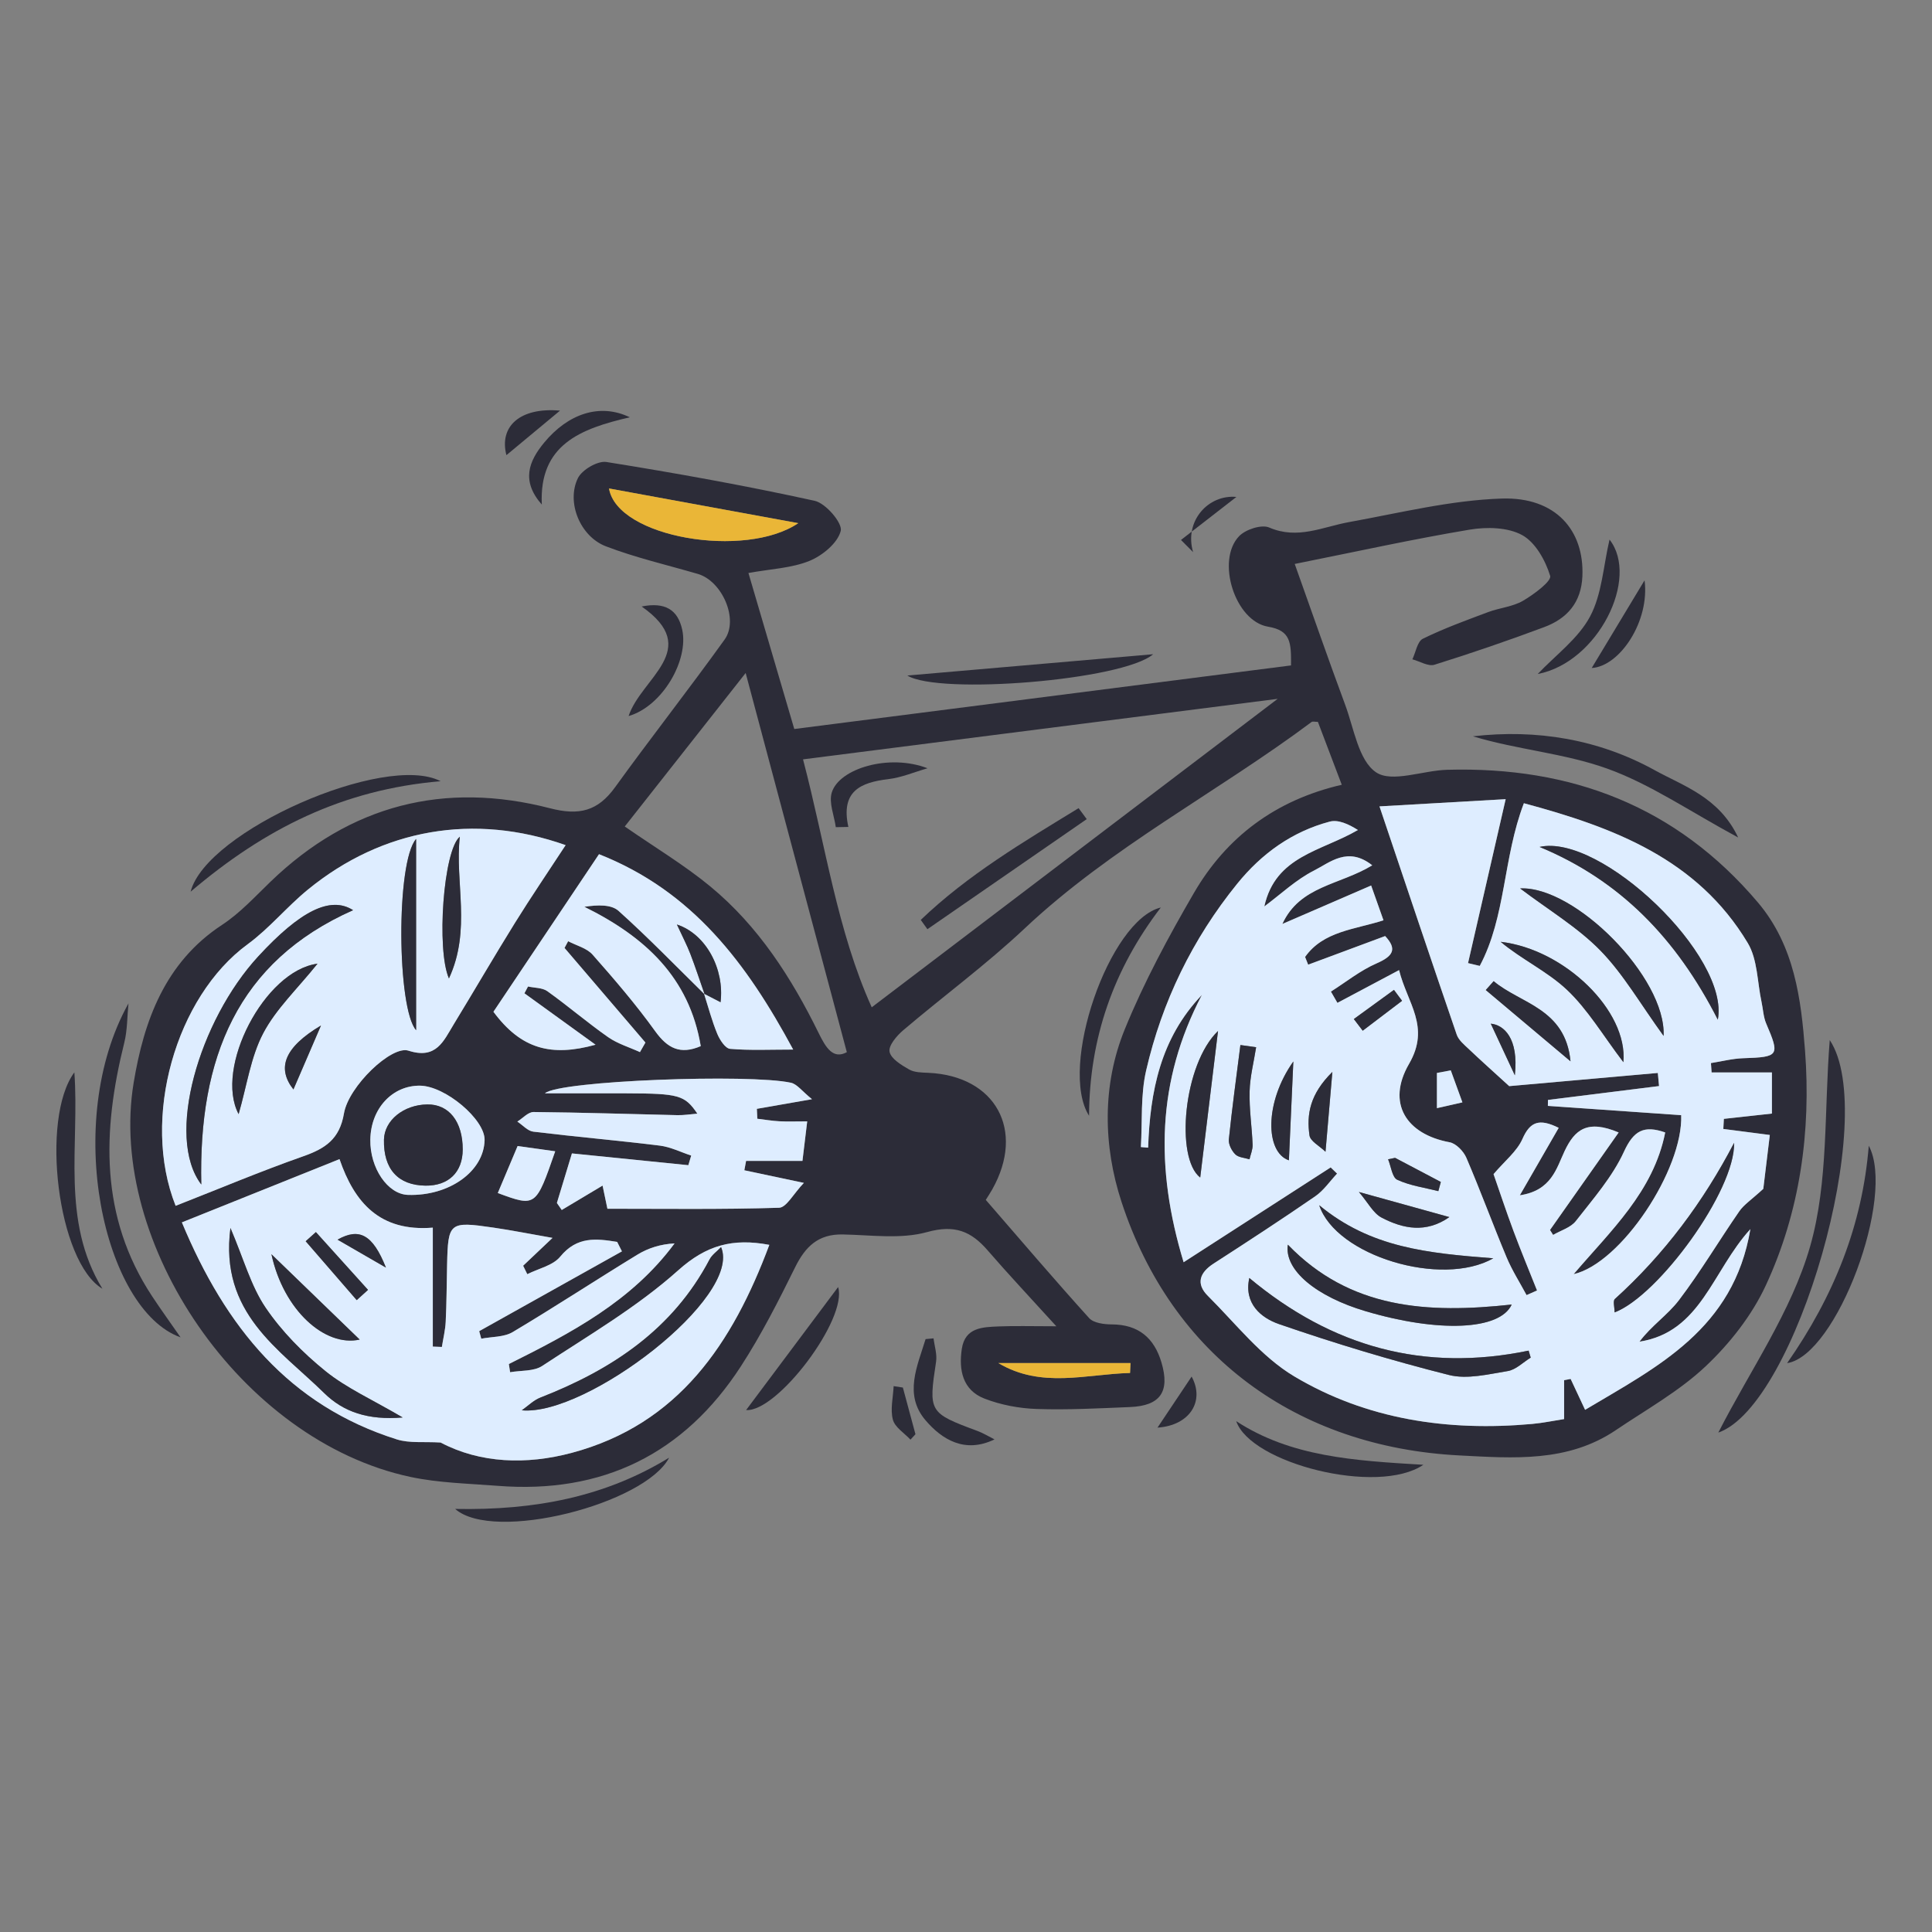
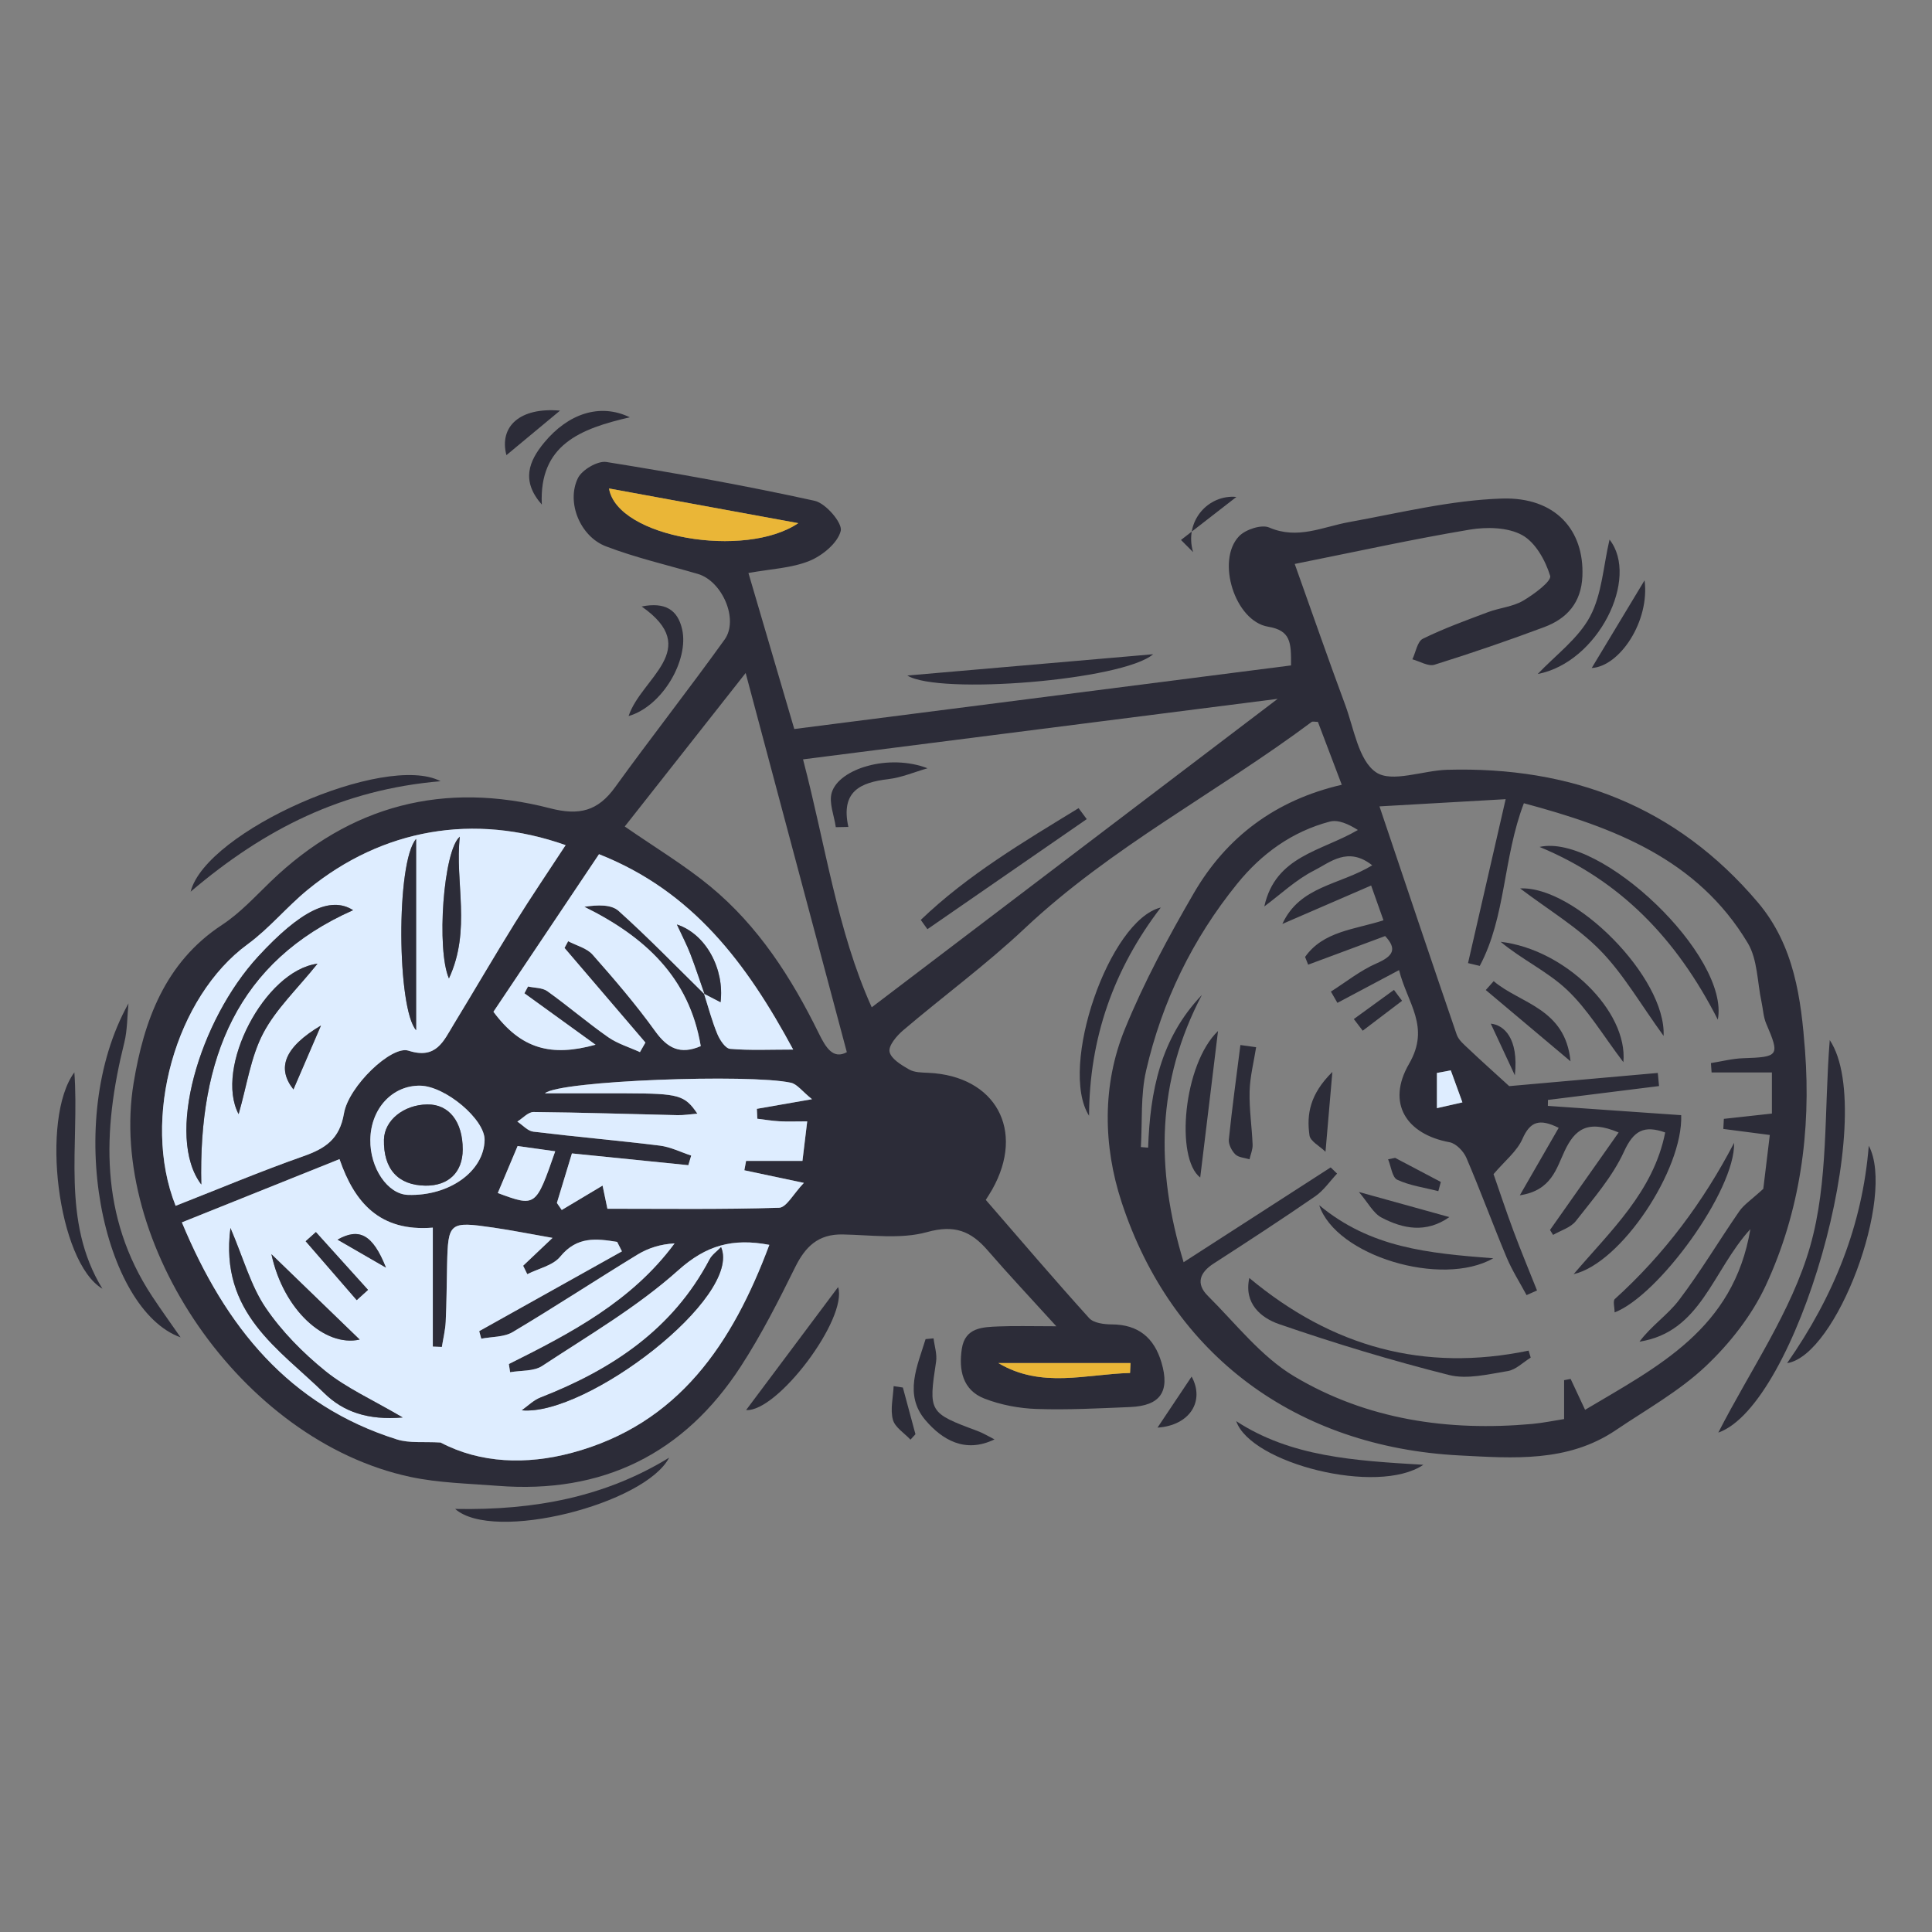
<svg xmlns="http://www.w3.org/2000/svg" version="1.2" baseProfile="tiny" id="Слой_1" x="0px" y="0px" viewBox="0 0 998.4 998.4" overflow="visible" xml:space="preserve">
  <rect x="0" y="0" width="998.4" height="998.4" fill="#808080" stroke="none" />
  <g>
    <path fill="#2C2C38" d="M509.423,620.061c18.105,20.865,35.465,41.251,53.421,61.1   c2.318,2.562,7.715,3.234,11.691,3.249c13.766,0.051,21.897,6.955,25.665,19.633   c4.488,15.102-0.545,22.423-16.182,23.074   c-16.101,0.67-32.245,1.542-48.325,0.997c-9.071-0.307-18.517-2.093-26.957-5.367   c-11.301-4.383-13.358-14.802-11.691-25.735   c1.692-11.101,10.803-11.204,19.153-11.556c8.21-0.346,16.446-0.076,29.68-0.076   c-13.34-14.692-24.668-26.714-35.459-39.197   c-8.627-9.98-17.099-13.425-31.338-9.477   c-13.622,3.777-29.032,1.491-43.644,1.221   c-12.586-0.233-19.252,6.246-24.54,16.964   c-8.604,17.441-17.477,34.907-28.042,51.194   c-29.406,45.334-71.588,66.011-125.663,61.745   c-15.08-1.19-30.424-1.469-45.125-4.606   c-87.729-18.717-156.626-121.256-143.016-203.575   c5.277-31.921,16.068-62.271,45.727-81.72c9.271-6.079,17.019-14.581,25.093-22.359   c41.097-39.588,89.664-52.02,144.423-37.866   c15.058,3.892,24.665,1.43,33.552-10.871   c18.548-25.674,38.136-50.601,56.609-76.327   c7.468-10.401-1.294-30.256-13.83-33.914   c-15.882-4.634-32.113-8.37-47.513-14.266   c-13.354-5.112-20.527-22.774-14.485-35.208c2.105-4.332,10.234-9.095,14.763-8.37   c36.028,5.769,71.979,12.23,107.607,20.055   c5.737,1.26,14.468,11.506,13.471,15.541   c-1.546,6.258-9.44,12.765-16.142,15.5   c-9.255,3.777-19.903,4.146-31.557,6.265   c7.897,26.875,15.628,53.188,23.69,80.626   c86.334-11.052,171.317-21.932,256.702-32.862   c0.076-11.678-0.005-18.037-11.834-20.01   c-17.212-2.871-27.018-34.316-14.982-46.798   c3.352-3.476,11.595-6.161,15.534-4.457c14.711,6.364,27.586-0.33,41.259-2.801   c26.237-4.742,52.54-11.323,78.975-12.165   c27.823-0.886,42.637,16.433,41.616,40.162   c-0.587,13.624-7.926,21.862-19.74,26.276   c-18.715,6.993-37.637,13.482-56.706,19.437c-3.199,0.999-7.578-1.772-11.412-2.802   c1.75-3.657,2.558-9.226,5.417-10.631c10.868-5.34,22.336-9.499,33.707-13.763   c5.917-2.219,12.677-2.741,18.005-5.836c5.646-3.279,14.905-10.178,14.073-12.906   c-2.427-7.963-7.629-17.329-14.509-21.081c-7.411-4.04-18.277-4.269-27.072-2.797   c-29.279,4.898-58.306,11.306-90.417,17.733   c9.161,25.674,17.361,49.324,26.071,72.785   c4.55,12.256,6.895,28.765,15.964,34.891c8.182,5.528,24.154-0.956,36.713-1.306   c64.007-1.785,118.407,18.743,160.596,68.538   c18.943,22.358,22.358,50.061,24.369,76.606   c3.149,41.565-2.524,83.196-20.344,121.464   c-7.184,15.428-18.551,29.886-30.996,41.632   c-13.679,12.91-30.674,22.362-46.435,33.009   c-24.866,16.799-53.01,14.509-80.845,13.069   c-84.063-4.348-148.576-51.484-174.613-131.052   c-9.438-28.843-10.095-60.296,1.72-89.239   c9.909-24.273,22.487-47.631,35.692-70.346   c16.852-28.989,42.25-48.056,76.422-55.939   c-4.493-11.837-8.435-22.222-12.334-32.496c-1.505,0-2.69-0.378-3.269,0.054   c-48.798,36.435-103.512,64.556-148.307,106.721   c-19.831,18.666-41.94,34.903-62.729,52.579c-3.341,2.841-7.689,7.95-7.054,11.103   c0.734,3.65,6.126,6.886,10.138,9.179c2.761,1.578,6.602,1.561,9.985,1.718   c34.698,1.612,50.109,29.686,32.967,60.207   C511.62,616.687,510.29,618.662,509.423,620.061z M364.131,513.846l-0.338-0.398   c2.235,6.956,4.095,14.065,6.871,20.799c1.275,3.093,4.164,7.558,6.632,7.769   c10.261,0.876,20.64,0.368,32.6,0.368   c-24.09-44.69-51.94-81.824-100.34-100.96   c-18.703,27.915-37.18,55.494-54.555,81.428   c14.338,19.383,29.944,23.347,52.762,17.03   c-13.851-10.015-25.3-18.293-36.75-26.571c0.62-1.171,1.24-2.342,1.86-3.513   c3.369,0.754,7.406,0.575,9.99,2.424c10.655,7.622,20.63,16.2,31.354,23.716   c4.902,3.436,10.961,5.227,16.495,7.763c0.943-1.648,1.886-3.296,2.83-4.944   c-13.935-16.296-27.871-32.593-41.806-48.889c0.622-1.159,1.245-2.317,1.867-3.476   c4.273,2.256,9.633,3.552,12.625,6.937   c11.28,12.765,22.426,25.752,32.358,39.564   c6.404,8.905,13.01,12.25,23.546,7.712   c-5.944-35.555-28.883-56.564-60.159-72c6.933-1.057,13.911-1.265,17.671,2.107   C335.006,484.496,349.387,499.373,364.131,513.846z M621.094,514.163   c-23.329,44.498-24.171,89.473-9.436,138.118   c27.569-17.776,51.783-33.389,75.997-49.002c1.104,1.067,2.207,2.134,3.311,3.201   c-3.739,3.964-6.925,8.73-11.314,11.752   c-17.284,11.902-34.868,23.376-52.505,34.754   c-7.299,4.709-9.198,10.47-2.976,16.658c14.458,14.378,27.545,31.415,44.634,41.608   c37.446,22.336,79.496,28.514,122.888,24.603   c5.604-0.505,11.148-1.679,16.593-2.523c0-7.832,0-13.962,0-20.092   c1.123-0.217,2.247-0.434,3.37-0.651c2.436,5.207,4.873,10.413,7.469,15.962   c37.583-22.388,76.745-41.692,85.413-93.375   c-19.729,21.626-25.472,53.165-57.294,58.154   c5.954-8.081,14.551-13.769,20.435-21.514   c11.166-14.698,20.63-30.675,31.15-45.881   c2.364-3.418,6.159-5.848,12.388-11.578c0.774-6.392,2.087-17.24,3.369-27.836   c-9.167-1.19-16.597-2.154-24.027-3.118c0.094-1.736,0.188-3.472,0.281-5.209   c8.237-0.907,16.475-1.813,24.83-2.733c0-7.129,0-13.665,0-21.245   c-11.141,0-21.155,0-31.169,0c-0.114-1.615-0.227-3.23-0.341-4.845   c5.552-0.872,11.084-2.329,16.658-2.51c18.526-0.604,19.025-1.306,11.893-17.92   c-1.469-3.423-1.597-7.414-2.401-11.13c-2.22-10.25-2.012-21.965-7.123-30.493   c-26.045-43.461-69.338-59.777-115.695-72.228   c-10.844,28.397-9.212,58.571-22.801,84.064c-2.019-0.482-4.037-0.964-6.056-1.445   c6.291-27.408,12.582-54.817,19.445-84.715   c-21.411,1.223-41.919,2.394-65.205,3.724   c14.019,41.6,26.818,79.823,39.913,117.945c0.984,2.864,3.881,5.212,6.229,7.443   c6.141,5.836,12.471,11.474,20.895,19.174   c23.245-2.062,50.021-4.437,76.797-6.812c0.211,2.26,0.422,4.519,0.633,6.779   c-19.133,2.389-38.267,4.779-57.401,7.168c-0.016,1.025-0.032,2.049-0.048,3.074   c23.037,1.605,46.074,3.209,68.897,4.799   c1.005,28.113-31.042,76.548-55.575,82.157   c19.007-22.307,41.272-42.638,47.308-73.23   c-10.86-3.784-16.247-1.131-21.304,9.927   c-5.963,13.038-15.915,24.363-24.872,35.86   c-2.637,3.385-7.764,4.833-11.75,7.169c-0.535-0.852-1.069-1.704-1.604-2.555   c11.667-16.57,23.334-33.14,35.477-50.387   c-16.238-6.86-22.721-1.415-27.913,9.56c-4.223,8.927-6.756,20.456-23.158,22.902   c7.56-13.121,13.77-23.899,20.084-34.857   c-10.021-4.98-14.778-3.24-18.723,5.715c-2.844,6.456-9.154,11.388-14.938,18.202   c2.908,8.335,6.425,18.973,10.334,29.465c3.837,10.299,8.074,20.449,12.135,30.664   c-1.803,0.798-3.606,1.596-5.409,2.394c-3.476-6.492-7.49-12.758-10.321-19.519   c-7.144-17.063-13.501-34.457-20.794-51.452c-1.45-3.38-5.33-7.406-8.665-8.02   c-22.309-4.108-32.786-20.124-20.951-40.516   c11.19-19.281-0.923-31.31-5.155-48.447   c-12.053,6.406-21.957,11.67-31.861,16.933c-1.121-1.943-2.242-3.885-3.363-5.828   c7.816-4.95,15.189-10.917,23.572-14.567c8.617-3.751,10.771-7.387,4.453-14.129   c-13.506,5.021-26.643,9.904-39.78,14.788c-0.53-1.331-1.061-2.661-1.591-3.992   c9.444-13.388,25.706-14.163,40.515-18.938c-2.068-5.829-3.81-10.742-6.377-17.977   c-16.017,6.935-30.947,13.399-45.878,19.864   c9.032-19.724,29.61-20.049,46.447-30.303c-12.618-9.967-21.835-1.465-30.071,2.694   c-9.317,4.704-17.198,12.247-25.703,18.556   c5.794-26.198,29.454-28.441,48.361-39.501   c-4.885-3.083-10.199-5.491-14.563-4.331   c-19.464,5.175-35.177,16.507-47.812,32.106   c-23.12,28.545-38.84,60.896-47.054,96.502   c-2.935,12.724-1.929,26.356-2.722,39.574c1.249,0.104,2.497,0.207,3.746,0.311   C594.328,564.157,599.597,536.665,621.094,514.163z M227.692,745.448   c20.517,10.832,44.464,11.557,67.67,5.368   c55.392-14.772,83.214-56.67,102.203-107.513   c-18.935-3.564-32.553,0.146-47.093,13.168   c-21.196,18.983-46.345,33.639-70.288,49.414   c-4.347,2.864-10.992,2.249-16.576,3.24c-0.216-1.41-0.432-2.821-0.648-4.231   c31.904-15.933,63.467-32.336,85.635-62.337   c-7.244,0.377-13.655,2.419-19.231,5.825   c-21.573,13.175-42.709,27.071-64.426,39.999   c-4.495,2.676-10.778,2.355-16.237,3.415c-0.356-1.298-0.711-2.597-1.067-3.895   c24.586-13.745,49.172-27.49,73.758-41.235   c-0.821-1.63-1.642-3.261-2.463-4.891c-10.697-1.71-20.711-3.027-29.425,7.633   c-3.75,4.587-11.232,6.129-17.019,9.055c-0.715-1.456-1.429-2.912-2.144-4.368   c4.622-4.379,9.243-8.758,15.185-14.388c-11.676-2.047-21.135-3.944-30.669-5.33   c-22.718-3.304-23.324-2.727-23.816,19.337c-0.217,9.755-0.242,19.519-0.711,29.262   c-0.211,4.385-1.296,8.729-1.985,13.091c-1.561-0.062-3.123-0.124-4.684-0.185   c0-20.011,0-40.021,0-61.47c-27.422,2.215-40.501-12.984-48.21-35.403   c-28.251,11.334-54.635,21.919-81.46,32.681   c22.576,54.262,55.519,94.638,111.1,112.15   C211.628,745.898,219.12,744.923,227.692,745.448z M90.761,623.13   c22.382-8.776,43.929-17.852,65.946-25.598   c11.358-3.996,18.79-8.828,21.038-22.125   c2.381-14.084,24.599-35.286,33.332-32.457   c14.404,4.665,18.132-4.986,23.369-13.573   c10.642-17.448,20.896-35.135,31.682-52.493   c8.361-13.456,17.286-26.562,26.169-40.143   c-47.323-16.746-94.636-8.501-133.155,22.952   c-10.863,8.87-19.929,20.048-31.195,28.291   C90.905,515.086,72.758,577.889,90.761,623.13z M414.982,392.413   c11.727,44.682,17.637,88.542,35.501,128.132   c71.133-54.052,141.032-107.166,209.771-159.399   C580.035,371.372,498.217,381.802,414.982,392.413z M322.858,427.106   c15.624,10.837,30.752,19.881,44.191,30.966   c24.871,20.514,41.982,47.223,56.061,75.893   c3.712,7.559,7.457,13.591,14.507,9.775   c-17.547-65.766-34.766-130.304-52.282-195.954   C363.617,375.358,343.241,401.228,322.858,427.106z M357.191,597.164   c-0.492,1.658-0.983,3.316-1.475,4.973c-20.139-2.036-40.277-4.073-60.165-6.083   c-2.813,9.273-5.29,17.436-7.766,25.599c0.837,1.209,1.674,2.418,2.512,3.627   c6.768-4.045,13.537-8.091,21.094-12.608c0.722,3.458,1.525,7.302,2.501,11.972   c29.727,0,59.24,0.416,88.711-0.511c3.807-0.12,7.394-7.194,12.81-12.849   c-13.605-2.881-22.183-4.698-30.761-6.514c0.302-1.615,0.605-3.231,0.907-4.846   c9.336,0,18.671,0,29.125,0c0.806-6.703,1.58-13.13,2.458-20.429   c-5.882,0-10.15,0.175-14.396-0.052c-3.807-0.204-7.59-0.852-11.383-1.304   c-0.082-1.708-0.164-3.416-0.246-5.124c8.325-1.455,16.65-2.909,28.498-4.979   c-5.154-4.148-7.695-7.8-10.888-8.504   c-21.205-4.675-119.718-1.134-127.127,5.463c15.076,0,28.593-0.038,42.11,0.008   c27.155,0.092,30.132,0.905,36.663,10.5c-3.759,0.305-7.001,0.855-10.229,0.783   c-24.8-0.553-49.595-1.398-74.397-1.627c-2.785-0.026-5.601,3.219-8.403,4.946   c2.746,1.802,5.34,4.851,8.263,5.207c21.76,2.65,43.615,4.531,65.37,7.212   C346.509,592.705,351.793,595.396,357.191,597.164z M314.722,252.427   c4.273,25.449,70.413,36.516,97.804,17.925   C378.573,264.129,347.773,258.484,314.722,252.427z M217.091,561.046   c-14.37-0.177-25.468,11.849-25.719,27.873   c-0.231,14.723,8.978,28.238,19.467,28.569   c21.34,0.673,39.25-12.154,39.586-28.352   C250.646,578.51,230.112,561.206,217.091,561.046z M515.921,704.393   c22.293,13.264,45.251,5.702,68.052,5.12c0.08-1.706,0.16-3.413,0.241-5.12   C561.45,704.393,538.685,704.393,515.921,704.393z M257.245,616.526   c19.662,7.245,19.662,7.245,29.669-21.573c-6.636-0.929-13.16-1.841-19.429-2.718   C263.949,600.623,260.792,608.113,257.245,616.526z M749.719,553.138   c-2.386,0.443-4.773,0.886-7.16,1.33c0,6.063,0,12.127,0,18.19   c4.39-0.997,8.78-1.994,13.169-2.991   C753.726,564.157,751.723,558.647,749.719,553.138z" />
    <path fill="#2C2C38" d="M887.976,740.316c16.441-32.219,37.841-62.577,47.466-96.29   c9.526-33.367,7.172-70.119,10.122-106.542   C971.405,576.231,928.306,726.304,887.976,740.316z" />
    <path fill="#2C2C38" d="M93.313,691.109c-39.801-14.212-61.145-111.255-26.923-172.572   c-0.679,6.779-0.538,13.762-2.169,20.305   c-11.347,45.514-12.788,89.835,14.4,131.052   C83.357,677.071,88.408,684.042,93.313,691.109z" />
-     <path fill="#2C2C38" d="M898.24,432.797c-25.057-13.502-45.346-27.587-67.803-35.642   c-22.096-7.925-46.391-9.732-69.28-16.656   c33.038-3.788,65.022,1.531,94.018,17.554   C869.842,406.159,888.398,411.923,898.24,432.797z" />
    <path fill="#2C2C38" d="M227.693,403.706c-50.64,4.324-90.785,24.468-129.179,57.08   C106.494,429.436,199.067,388.797,227.693,403.706z" />
    <path fill="#2C2C38" d="M965.725,592.085c14.072,26.174-16.6,108.343-42.199,112.349   C947.77,669.706,962.446,633.019,965.725,592.085z" />
    <path fill="#2C2C38" d="M52.92,665.982c-23.124-13.707-32.181-87.956-14.491-111.815   C41.152,591.659,31.373,630.825,52.92,665.982z" />
    <path fill="#2C2C38" d="M595.907,338.09c-15.715,13.518-110.739,21.114-127.028,11.004   C511.68,345.387,551.793,341.912,595.907,338.09z" />
    <path fill="#2C2C38" d="M562.795,576.591c-15.909-25.02,10.403-101.2,37.077-107.62   C575.514,500.762,562.95,536.473,562.795,576.591z" />
    <path fill="#2C2C38" d="M235.211,779.767c41.348,0.807,77.64-6.307,110.569-26.481   C333.334,777.203,255.046,797.325,235.211,779.767z" />
    <path fill="#2C2C38" d="M638.855,734.425c28.31,18.443,60.798,20.394,96.702,22.535   C711.898,773.008,646.255,756.164,638.855,734.425z" />
    <path fill="#2C2C38" d="M385.566,728.671c16.091-21.509,31.828-42.544,47.549-63.559   C438.198,681.463,401.714,729.844,385.566,728.671z" />
    <path fill="#2C2C38" d="M794.647,348.31c9.235-9.769,20.906-18.238,27.022-29.672   c6.185-11.561,6.868-26.058,10.085-39.796   C847.348,298.694,825.959,342.276,794.647,348.31z" />
    <path fill="#2C2C38" d="M513.933,743.833c-15.313,7.436-27.205,0.048-35.705-9.942   c-11.25-13.223-4.152-28.01,0.09-41.876c1.371-0.132,2.743-0.264,4.114-0.396   c0.485,4.023,1.893,8.185,1.307,12.046c-3.949,26.018-3.758,26.493,21.312,35.784   C508.131,740.59,510.978,742.357,513.933,743.833z" />
    <path fill="#2C2C38" d="M324.843,370.039c6.519-19.779,38.402-34.441,6.744-56.621   c12.187-2.416,18.674,1.715,20.941,11.897   C356.039,341.081,342.391,364.936,324.843,370.039z" />
    <path fill="#2C2C38" d="M279.996,260.761c-10.84-12.317-6.668-22.479,1.193-32.004   c12.315-14.92,28.741-20.618,44.277-13.11   C299.921,221.535,278.495,229.84,279.996,260.761z" />
    <path fill="#2C2C38" d="M849.859,299.898c2.765,21.04-12.746,44.463-27.31,45.309   C831.797,329.862,840.828,314.88,849.859,299.898z" />
    <path fill="#2C2C38" d="M638.929,256.809c-8.722,6.771-18.674,14.498-28.627,22.225   c2.087,2.1,4.173,4.2,6.26,6.3   C611.822,269.26,624.402,255.428,638.929,256.809z" />
    <path fill="#2C2C38" d="M289.405,212.197c-10.538,8.754-19.128,15.89-27.706,23.015   C257.862,220.465,268.56,210.364,289.405,212.197z" />
    <path fill="#2C2C38" d="M598.163,737.752c6.162-9.219,11.812-17.672,17.635-26.384   C622.747,724.114,614.784,736.67,598.163,737.752z" />
    <path fill="#2C2C38" d="M466.576,717.037c2.168,8.042,4.335,16.083,6.503,24.125   c-0.858,0.936-1.717,1.873-2.575,2.809c-3.17-3.412-8.05-6.376-9.093-10.345   c-1.41-5.367,0.127-11.506,0.4-17.314   C463.399,716.554,464.987,716.796,466.576,717.037z" />
-     <path fill="#DEEDFF" d="M621.094,514.163c-21.497,22.502-26.766,49.994-27.775,78.918   c-1.249-0.104-2.497-0.207-3.746-0.311c0.793-13.218-0.213-26.849,2.722-39.574   c8.214-35.606,23.934-67.957,47.054-96.502   c12.635-15.6,28.347-26.931,47.812-32.106c4.364-1.16,9.678,1.247,14.563,4.331   c-18.907,11.06-42.567,13.303-48.361,39.501   c8.505-6.309,16.386-13.851,25.703-18.556c8.235-4.158,17.453-12.66,30.071-2.694   c-16.837,10.254-37.415,10.578-46.447,30.303   c14.931-6.464,29.861-12.929,45.878-19.864c2.566,7.235,4.309,12.148,6.377,17.977   c-14.809,4.775-31.071,5.55-40.515,18.938c0.53,1.331,1.061,2.661,1.591,3.992   c13.137-4.884,26.274-9.767,39.78-14.788c6.318,6.742,4.164,10.378-4.453,14.129   c-8.384,3.649-15.756,9.617-23.572,14.567c1.121,1.943,2.242,3.885,3.363,5.828   c9.904-5.264,19.808-10.527,31.861-16.933c4.231,17.137,16.345,29.165,5.155,48.447   c-11.835,20.392-1.358,36.408,20.951,40.516c3.334,0.614,7.214,4.64,8.665,8.02   c7.293,16.995,13.651,34.389,20.794,51.452c2.831,6.761,6.846,13.028,10.321,19.519   c1.803-0.798,3.606-1.596,5.409-2.394c-4.061-10.215-8.297-20.366-12.135-30.664   c-3.909-10.492-7.426-21.13-10.334-29.465c5.784-6.813,12.094-11.746,14.938-18.202   c3.945-8.955,8.702-10.695,18.723-5.715   c-6.314,10.958-12.524,21.736-20.084,34.857   c16.402-2.447,18.935-13.975,23.158-22.902   c5.192-10.974,11.676-16.42,27.913-9.56   c-12.143,17.247-23.81,33.817-35.477,50.387c0.535,0.852,1.069,1.704,1.604,2.555   c3.986-2.336,9.114-3.784,11.75-7.169c8.957-11.497,18.91-22.822,24.872-35.86   c5.057-11.058,10.444-13.71,21.304-9.927   c-6.036,30.592-28.301,50.923-47.308,73.23   c24.532-5.609,56.58-54.044,55.575-82.157   c-22.824-1.59-45.86-3.194-68.897-4.799c0.016-1.025,0.032-2.049,0.048-3.074   c19.134-2.389,38.267-4.779,57.401-7.168c-0.211-2.26-0.422-4.519-0.633-6.779   c-26.776,2.375-53.552,4.75-76.797,6.812c-8.424-7.7-14.753-13.338-20.895-19.174   c-2.348-2.231-5.245-4.578-6.229-7.443c-13.095-38.122-25.894-76.345-39.913-117.945   c23.286-1.33,43.794-2.501,65.205-3.724   c-6.862,29.898-13.153,57.306-19.445,84.715c2.019,0.482,4.037,0.964,6.056,1.445   c13.588-25.493,11.957-55.667,22.801-84.064   c46.357,12.451,89.651,28.768,115.695,72.228   c5.111,8.528,4.903,20.243,7.123,30.493c0.805,3.716,0.932,7.707,2.401,11.13   c7.132,16.614,6.633,17.316-11.893,17.92c-5.574,0.182-11.107,1.638-16.658,2.51   c0.114,1.615,0.227,3.23,0.341,4.845c10.014,0,20.028,0,31.169,0   c0,7.58,0,14.115,0,21.245c-8.355,0.92-16.592,1.826-24.83,2.733   c-0.094,1.736-0.188,3.472-0.281,5.209c7.43,0.964,14.86,1.928,24.027,3.118   c-1.283,10.597-2.595,21.444-3.369,27.836c-6.229,5.73-10.024,8.16-12.388,11.578   c-10.519,15.206-19.984,31.184-31.15,45.881   c-5.884,7.745-14.48,13.433-20.435,21.514   c31.822-4.989,37.565-36.528,57.294-58.154   c-8.668,51.683-47.83,70.987-85.413,93.375c-2.596-5.548-5.033-10.755-7.469-15.962   c-1.124,0.217-2.247,0.434-3.37,0.651c0,6.13,0,12.26,0,20.092   c-5.445,0.844-10.989,2.018-16.593,2.523   c-43.392,3.912-85.442-2.267-122.888-24.603   c-17.089-10.193-30.176-27.23-44.634-41.608   c-6.222-6.188-4.323-11.949,2.976-16.658   c17.637-11.379,35.221-22.853,52.505-34.754c4.389-3.022,7.575-7.788,11.314-11.752   c-1.104-1.067-2.207-2.134-3.311-3.201   c-24.214,15.613-48.428,31.226-75.997,49.002   C596.924,603.636,597.765,558.661,621.094,514.163z M791.029,701.577   c-0.361-1.203-0.722-2.406-1.083-3.61c-54.103,11.226-101.568-1.896-144.336-37.536   c-2.933,13.234,6.125,20.636,15.314,23.811   c28.88,9.977,58.222,18.843,87.847,26.311c9.397,2.369,20.342-0.393,30.379-2.026   C783.375,707.838,787.084,703.989,791.029,701.577z M887.718,526.934   c6.256-32.757-60.483-96.382-92.106-89.265   C837.094,454.887,866.254,484.775,887.718,526.934z M781.203,674.151   c-43.414,4.727-83.49,2.413-115.681-30.941   c-1.97,13.153,14.705,26.84,40.223,34.394   C743.281,688.716,775.066,687.529,781.203,674.151z M859.697,535.327   c1.391-30.139-45.962-77.646-74.139-76.21   c14.817,11.221,29.759,20.096,41.488,32.103   C838.896,503.352,847.561,518.588,859.697,535.327z M896.133,590.594   c-15.933,30.563-36.143,57.649-61.612,80.684   c-1.114,1.007-0.143,4.316-0.143,6.922   C856.947,669.679,896.76,615.284,896.133,590.594z M838.916,548.905   c2.436-26.496-30.375-58.393-63.437-62.208   c10.838,9.082,24.139,15.244,34.261,24.774   C820.53,521.63,828.315,534.975,838.916,548.905z M771.686,650.253   c-33.838-2.641-63.318-5.369-89.944-27.418   C690.323,648.954,744.989,665.469,771.686,650.253z M620.236,608.512   c2.946-24.245,6.008-49.445,9.201-75.723   C611.521,549.933,607.239,598.495,620.236,608.512z M649.132,541.177   c-2.709-0.379-5.419-0.758-8.128-1.137c-2.055,16.245-4.29,32.471-5.972,48.754   c-0.258,2.501,1.443,5.859,3.325,7.73c1.66,1.649,4.838,1.773,7.346,2.571   c0.571-2.517,1.711-5.057,1.613-7.547c-0.364-9.193-1.795-18.388-1.555-27.549   C645.961,556.367,647.941,548.782,649.132,541.177z M771.882,507.032   c-1.357,1.528-2.713,3.057-4.07,4.585c13.773,11.587,27.547,23.173,43.785,36.833   C808.944,521.008,785.701,518.732,771.882,507.032z M666.066,599.612   c0.767-17.064,1.531-34.069,2.296-51.075   C653.365,569.646,653.814,595.474,666.066,599.612z M748.998,628.956   c-14.196-3.939-28.392-7.878-46.758-12.974   c4.745,5.546,7.393,10.96,11.698,13.218   C725.054,635.03,736.928,637.411,748.998,628.956z M688.529,553.944   c-11.658,11.5-13.374,21.942-11.827,32.797c0.432,3.033,5.192,5.451,8.278,8.454   C686.193,581.087,687.188,569.524,688.529,553.944z M720.947,598.348   c-1.207,0.246-2.414,0.492-3.621,0.738c1.52,3.662,2.095,9.356,4.746,10.585   c6.565,3.046,14.079,4.051,21.212,5.875c0.431-1.582,0.862-3.164,1.292-4.745   C736.7,606.65,728.823,602.499,720.947,598.348z M782.83,555.687   c2.109-19.422-5.859-26.081-12.44-26.688   C774.536,537.895,778.683,546.791,782.83,555.687z M699.618,526.612   c1.532,2.008,3.064,4.017,4.596,6.025c6.778-5.151,13.556-10.301,20.334-15.452   c-1.398-1.879-2.797-3.759-4.195-5.638   C713.441,516.568,706.529,521.59,699.618,526.612z" />
    <path fill="#DEEDFF" d="M227.692,745.448c-8.571-0.525-16.064,0.45-22.599-1.609   c-55.582-17.512-88.524-57.889-111.1-112.15   c26.825-10.762,53.209-21.347,81.46-32.681   c7.709,22.418,20.787,37.618,48.21,35.403c0,21.448,0,41.459,0,61.47   c1.561,0.062,3.123,0.124,4.684,0.185c0.689-4.362,1.774-8.706,1.985-13.091   c0.469-9.743,0.493-19.507,0.711-29.262c0.492-22.064,1.098-22.641,23.816-19.337   c9.533,1.386,18.993,3.283,30.669,5.33c-5.942,5.63-10.563,10.009-15.185,14.388   c0.715,1.456,1.429,2.912,2.144,4.368c5.787-2.926,13.269-4.468,17.019-9.055   c8.714-10.66,18.728-9.343,29.425-7.633c0.821,1.63,1.642,3.261,2.463,4.891   c-24.586,13.745-49.172,27.49-73.758,41.235c0.356,1.298,0.711,2.597,1.067,3.895   c5.459-1.06,11.742-0.739,16.237-3.415   c21.716-12.928,42.853-26.824,64.426-39.999   c5.576-3.406,11.987-5.448,19.231-5.825   c-22.168,30.001-53.731,46.403-85.635,62.337c0.216,1.41,0.432,2.821,0.648,4.231   c5.584-0.991,12.229-0.376,16.576-3.24   c23.943-15.775,49.091-30.431,70.288-49.414   c14.54-13.022,28.158-16.732,47.093-13.168   c-18.988,50.843-46.811,92.741-102.203,107.513   C272.156,757.004,248.209,756.279,227.692,745.448z M269.648,728.806   c33.429,3.143,114.074-58.49,102.979-84.331   c-2.123,2.222-4.657,3.941-5.912,6.329   c-19.038,36.223-50.559,57.031-87.455,71.428   C275.736,723.607,272.837,726.576,269.648,728.806z M208.097,732.509   c-15.922-9.351-29.111-15.207-39.941-23.972   c-11.615-9.4-22.572-20.479-30.916-32.788   c-7.575-11.174-11.252-24.986-18.152-41.163   c-5.748,44.036,25.29,62.57,48.433,85.299   C177.516,729.702,190.251,734.004,208.097,732.509z M185.868,692.251   c-14.937-14.447-29.584-28.615-45.596-44.102   C146.463,676.958,167.882,696.255,185.868,692.251z M184.341,671.866   c1.947-1.766,3.894-3.533,5.842-5.299c-8.98-9.953-17.959-19.906-26.939-29.859   c-1.758,1.574-3.517,3.149-5.276,4.723   C166.76,651.576,175.551,661.721,184.341,671.866z M199.442,655.056   c-6.841-17.201-13.842-20.735-25.005-14.443   C182.273,645.139,189.263,649.177,199.442,655.056z" />
    <path fill="#DEEDFF" d="M90.761,623.13c-18.002-45.241,0.145-108.043,37.186-135.146   c11.266-8.243,20.333-19.421,31.195-28.291   c38.519-31.453,85.831-39.698,133.155-22.952   c-8.883,13.58-17.808,26.686-26.169,40.143   c-10.785,17.358-21.04,35.044-31.682,52.493   c-5.237,8.587-8.966,18.238-23.369,13.573   c-8.733-2.828-30.951,18.374-33.332,32.457   c-2.248,13.297-9.68,18.129-21.038,22.125   C134.69,605.278,113.142,614.354,90.761,623.13z M182.47,470.354   c-11.812-7.556-27.512,0.557-48.99,23.861   c-30.581,33.183-48.196,93.255-29.455,117.897   C102.535,546.841,122.601,496.898,182.47,470.354z M215.031,433.552   c-10.493,12.014-9.849,87.737,0,98.81C215.031,499.131,215.031,467.675,215.031,433.552z    M164.084,498.004c-27.391,3.582-53.418,53.974-40.769,77.739   c4.291-14.864,6.247-29.478,12.681-41.749   C142.595,521.407,153.573,511.11,164.084,498.004z M237.625,432.378   c-8.528,7.028-12.153,58.387-5.629,73.248   C243.69,480.449,234.96,455.937,237.625,432.378z M165.876,529.944   c-19.179,11.417-22.855,22.116-14.242,33.045   C156.563,551.552,161.219,540.748,165.876,529.944z" />
    <path fill="#DEEDFF" d="M364.131,513.846c-14.743-14.474-29.124-29.35-44.489-43.133   c-3.76-3.373-10.738-3.164-17.671-2.107   c31.276,15.436,54.215,36.445,60.159,72   c-10.537,4.538-17.142,1.193-23.546-7.712   c-9.932-13.812-21.078-26.799-32.358-39.564   c-2.992-3.385-8.352-4.682-12.625-6.937c-0.622,1.159-1.245,2.317-1.867,3.476   c13.935,16.296,27.871,32.593,41.806,48.889c-0.943,1.648-1.886,3.296-2.83,4.944   c-5.534-2.537-11.592-4.327-16.495-7.763   c-10.724-7.517-20.698-16.094-31.354-23.716   c-2.584-1.848-6.621-1.67-9.99-2.424c-0.62,1.171-1.24,2.342-1.86,3.513   c11.449,8.278,22.898,16.556,36.75,26.571   c-22.818,6.316-38.424,2.353-52.762-17.03   c17.376-25.934,35.853-53.513,54.555-81.428   c48.4,19.136,76.251,56.27,100.34,100.96c-11.96,0-22.339,0.508-32.6-0.368   c-2.468-0.211-5.357-4.676-6.632-7.769c-2.775-6.733-4.636-13.843-6.837-20.759   c2.725,1.426,5.417,2.811,8.536,4.417c2.098-16.939-7.395-35.174-22.557-40.144   c2.931,6.35,5.198,10.653,6.934,15.161   C359.395,499.823,361.685,506.864,364.131,513.846z" />
    <path fill="#DEEDFF" d="M357.191,597.164c-5.398-1.768-10.682-4.459-16.213-5.141   c-21.756-2.681-43.61-4.562-65.37-7.212c-2.923-0.356-5.517-3.405-8.263-5.207   c2.802-1.728,5.617-4.972,8.403-4.946c24.802,0.229,49.597,1.074,74.397,1.627   c3.228,0.072,6.47-0.479,10.229-0.783c-6.531-9.595-9.508-10.409-36.663-10.5   c-13.517-0.046-27.034-0.008-42.11-0.008   c7.409-6.596,105.922-10.138,127.127-5.463c3.193,0.704,5.735,4.356,10.888,8.504   c-11.848,2.07-20.173,3.525-28.498,4.979c0.082,1.708,0.164,3.416,0.246,5.124   c3.793,0.452,7.576,1.1,11.383,1.304c4.246,0.228,8.514,0.052,14.396,0.052   c-0.878,7.299-1.651,13.725-2.458,20.429c-10.454,0-19.79,0-29.125,0   c-0.302,1.615-0.605,3.231-0.907,4.846c8.578,1.817,17.157,3.633,30.761,6.514   c-5.415,5.656-9.003,12.729-12.81,12.849   c-29.471,0.928-58.985,0.511-88.711,0.511c-0.976-4.67-1.779-8.514-2.501-11.972   c-7.558,4.517-14.326,8.562-21.094,12.608c-0.837-1.209-1.674-2.418-2.512-3.627   c2.477-8.163,4.953-16.326,7.766-25.599c19.887,2.011,40.026,4.047,60.165,6.083   C356.207,600.48,356.699,598.822,357.191,597.164z" />
    <path fill="#EAB637" d="M314.722,252.427c33.051,6.058,63.851,11.702,97.804,17.925   C385.136,288.943,318.995,277.876,314.722,252.427z" />
    <path fill="#DEEDFF" d="M217.091,561.046c13.021,0.161,33.555,17.464,33.334,28.09   c-0.336,16.198-18.246,29.025-39.586,28.352   c-10.49-0.331-19.699-13.845-19.467-28.569   C191.623,572.895,202.721,560.869,217.091,561.046z M239.122,594.046   c0.04-14.391-7.111-23.483-18.335-23.311   c-12.249,0.187-22.155,8.25-22.366,18.202   c-0.321,15.166,7.243,23.565,21.404,23.766   C231.758,612.873,239.09,605.785,239.122,594.046z" />
    <path fill="#EAB637" d="M515.921,704.393c22.764,0,45.528,0,68.293,0   c-0.08,1.707-0.16,3.413-0.241,5.12   C561.172,710.095,538.215,717.657,515.921,704.393z" />
    <path fill="#DEEDFF" d="M257.245,616.526c3.547-8.414,6.704-15.903,10.24-24.291   c6.268,0.877,12.793,1.79,19.429,2.718   C276.907,623.772,276.907,623.772,257.245,616.526z" />
    <path fill="#DEEDFF" d="M749.719,553.138c2.003,5.51,4.007,11.019,6.01,16.529   c-4.39,0.997-8.78,1.994-13.169,2.991c0-6.063,0-12.127,0-18.19   C744.946,554.024,747.333,553.581,749.719,553.138z" />
    <path fill="#2C2C38" d="M791.029,701.577c-3.944,2.412-7.654,6.261-11.88,6.949   c-10.037,1.634-20.982,4.395-30.379,2.026   c-29.625-7.468-58.967-16.333-87.847-26.311   c-9.189-3.175-18.247-10.577-15.314-23.811   c42.768,35.641,90.233,48.763,144.336,37.536   C790.307,699.171,790.668,700.374,791.029,701.577z" />
    <path fill="#2C2C38" d="M887.718,526.934c-21.464-42.159-50.624-72.047-92.106-89.265   C827.235,430.553,893.974,494.177,887.718,526.934z" />
-     <path fill="#2C2C38" d="M781.203,674.151c-6.136,13.378-37.921,14.565-75.458,3.453   c-25.517-7.554-42.193-21.241-40.223-34.394   C697.713,676.564,737.788,678.877,781.203,674.151z" />
    <path fill="#2C2C38" d="M859.697,535.327c-12.136-16.739-20.801-31.975-32.651-44.106   c-11.729-12.007-26.671-20.882-41.488-32.103   C813.735,457.681,861.088,505.187,859.697,535.327z" />
    <path fill="#2C2C38" d="M896.133,590.594c0.626,24.69-39.186,79.085-61.755,87.607   c0-2.607-0.971-5.915,0.143-6.922C859.99,648.242,880.2,621.156,896.133,590.594z" />
    <path fill="#2C2C38" d="M838.916,548.905c-10.6-13.93-18.385-27.275-29.175-37.434   c-10.122-9.531-23.423-15.692-34.261-24.774   C808.541,490.512,841.351,522.409,838.916,548.905z" />
    <path fill="#2C2C38" d="M771.686,650.253c-26.697,15.216-81.363-1.299-89.944-27.418   C708.368,644.884,737.848,647.612,771.686,650.253z" />
    <path fill="#2C2C38" d="M620.236,608.512c-12.998-10.016-8.715-58.579,9.201-75.723   C626.245,559.066,623.182,584.267,620.236,608.512z" />
    <path fill="#2C2C38" d="M649.132,541.177c-1.192,7.606-3.172,15.191-3.372,22.822   c-0.24,9.161,1.191,18.355,1.555,27.549c0.099,2.49-1.041,5.03-1.613,7.547   c-2.508-0.797-5.687-0.921-7.346-2.571c-1.882-1.87-3.583-5.228-3.325-7.73   c1.682-16.283,3.918-32.51,5.972-48.754   C643.714,540.419,646.423,540.798,649.132,541.177z" />
    <path fill="#2C2C38" d="M771.882,507.032c13.819,11.7,37.062,13.976,39.715,41.418   c-16.238-13.66-30.012-25.247-43.785-36.833   C769.169,510.088,770.526,508.56,771.882,507.032z" />
-     <path fill="#2C2C38" d="M666.066,599.612c-12.253-4.138-12.701-29.966,2.296-51.075   C667.598,565.542,666.833,582.548,666.066,599.612z" />
    <path fill="#2C2C38" d="M748.998,628.956c-12.07,8.455-23.944,6.074-35.06,0.244   c-4.306-2.258-6.953-7.672-11.698-13.218   C720.606,621.078,734.802,625.017,748.998,628.956z" />
    <path fill="#2C2C38" d="M688.529,553.944c-1.341,15.58-2.336,27.143-3.549,41.25   c-3.086-3.003-7.846-5.421-8.278-8.454   C675.155,575.886,676.871,565.443,688.529,553.944z" />
    <path fill="#2C2C38" d="M720.947,598.348c7.876,4.151,15.753,8.302,23.629,12.453   c-0.431,1.582-0.862,3.164-1.292,4.745c-7.133-1.825-14.647-2.83-21.212-5.875   c-2.651-1.23-3.226-6.923-4.746-10.585   C718.533,598.84,719.74,598.594,720.947,598.348z" />
    <path fill="#2C2C38" d="M782.83,555.687c-4.147-8.896-8.293-17.792-12.44-26.688   C776.97,529.607,784.938,536.266,782.83,555.687z" />
    <path fill="#2C2C38" d="M699.618,526.612c6.912-5.022,13.824-10.044,20.735-15.065   c1.398,1.879,2.797,3.759,4.195,5.638c-6.778,5.151-13.556,10.301-20.334,15.452   C702.682,530.628,701.15,528.62,699.618,526.612z" />
    <path fill="#2C2C38" d="M269.648,728.806c3.189-2.229,6.088-5.199,9.611-6.574   c36.897-14.397,68.418-35.205,87.455-71.428c1.255-2.389,3.789-4.107,5.912-6.329   C383.722,670.316,303.077,731.948,269.648,728.806z" />
    <path fill="#2C2C38" d="M208.097,732.509c-17.846,1.495-30.581-2.807-40.576-12.624   c-23.142-22.729-54.181-41.263-48.433-85.299   c6.9,16.177,10.577,29.989,18.152,41.163   c8.344,12.309,19.301,23.388,30.916,32.788   C178.986,717.302,192.175,723.158,208.097,732.509z" />
    <path fill="#2C2C38" d="M185.868,692.251c-17.986,4.005-39.405-15.293-45.596-44.102   C156.283,663.636,170.931,677.803,185.868,692.251z" />
    <path fill="#2C2C38" d="M184.341,671.866c-8.791-10.145-17.582-20.29-26.372-30.434   c1.759-1.574,3.517-3.149,5.276-4.723c8.98,9.953,17.959,19.906,26.939,29.859   C188.236,668.333,186.289,670.1,184.341,671.866z" />
    <path fill="#2C2C38" d="M199.442,655.056c-10.179-5.88-17.169-9.917-25.005-14.443   C185.6,634.321,192.601,637.855,199.442,655.056z" />
    <path fill="#2C2C38" d="M182.47,470.354c-59.87,26.544-79.935,76.488-78.445,141.758   c-18.741-24.642-1.126-84.714,29.455-117.897   C154.958,470.91,170.658,462.798,182.47,470.354z" />
    <path fill="#2C2C38" d="M215.031,433.552c0,34.123,0,65.579,0,98.81   C205.182,521.289,204.539,445.565,215.031,433.552z" />
    <path fill="#2C2C38" d="M164.084,498.004c-10.511,13.107-21.489,23.403-28.088,35.99   c-6.433,12.271-8.39,26.885-12.681,41.749   C110.666,551.977,136.693,501.586,164.084,498.004z" />
    <path fill="#2C2C38" d="M237.625,432.378c-2.665,23.559,6.065,48.071-5.629,73.248   C225.471,490.766,229.097,439.406,237.625,432.378z" />
    <path fill="#2C2C38" d="M165.876,529.944c-4.656,10.804-9.312,21.607-14.242,33.045   C143.021,552.06,146.697,541.361,165.876,529.944z" />
    <path fill="#2C2C38" d="M561.59,423.301c-27.443,18.959-54.887,37.919-82.33,56.878   c-1.146-1.598-2.292-3.195-3.438-4.793   c24.264-23.28,53.063-40.317,81.567-57.76   C558.789,419.518,560.189,421.41,561.59,423.301z" />
    <path fill="#2C2C38" d="M431.919,427.464c-0.829-6.01-3.692-12.641-2.081-17.907   c3.798-12.418,29.595-20.201,49.485-12.54   c-6.75,1.936-13.389,4.793-20.272,5.616   c-14.326,1.713-24.714,6.188-20.643,24.702   C436.245,427.378,434.082,427.421,431.919,427.464z" />
    <path fill="#2C2C38" d="M364.131,513.846c-2.445-6.982-4.735-14.024-7.392-20.924   c-1.735-4.508-4.002-8.811-6.934-15.161c15.162,4.971,24.655,23.206,22.557,40.144   c-3.119-1.606-5.811-2.992-8.536-4.417   C363.792,513.448,364.131,513.846,364.131,513.846z" />
    <path fill="#2C2C38" d="M239.122,594.046c-0.033,11.739-7.364,18.827-19.297,18.657   c-14.161-0.201-21.725-8.6-21.404-23.766   c0.211-9.953,10.117-18.015,22.366-18.202   C232.011,570.563,239.162,579.656,239.122,594.046z" />
  </g>
</svg>